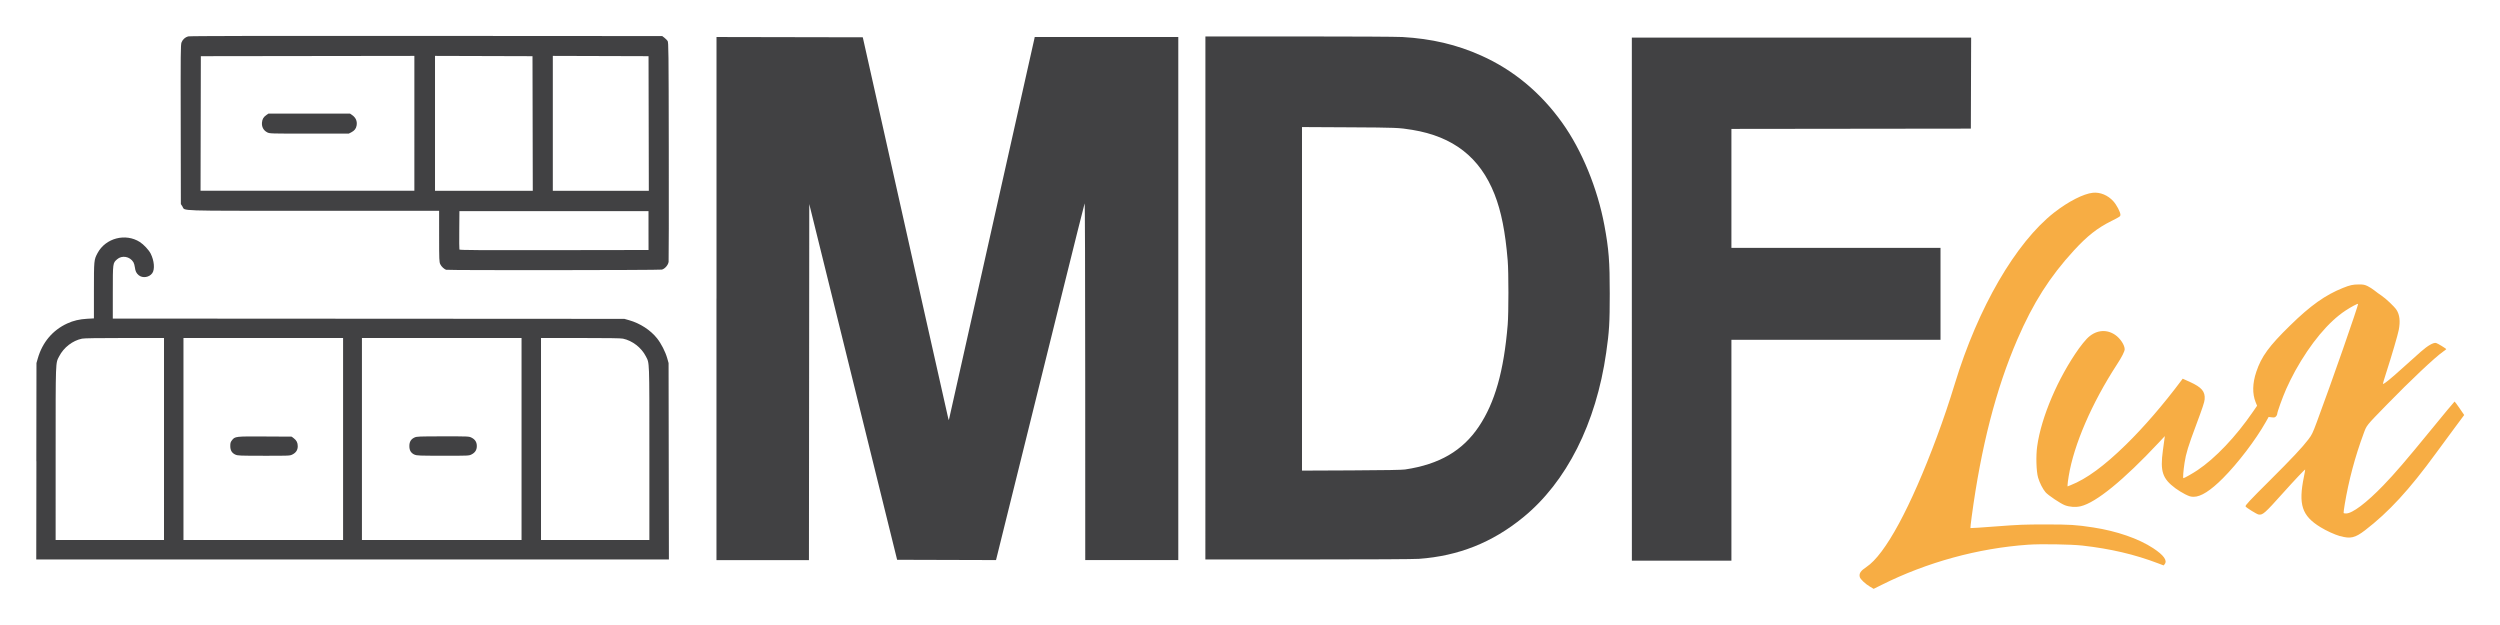
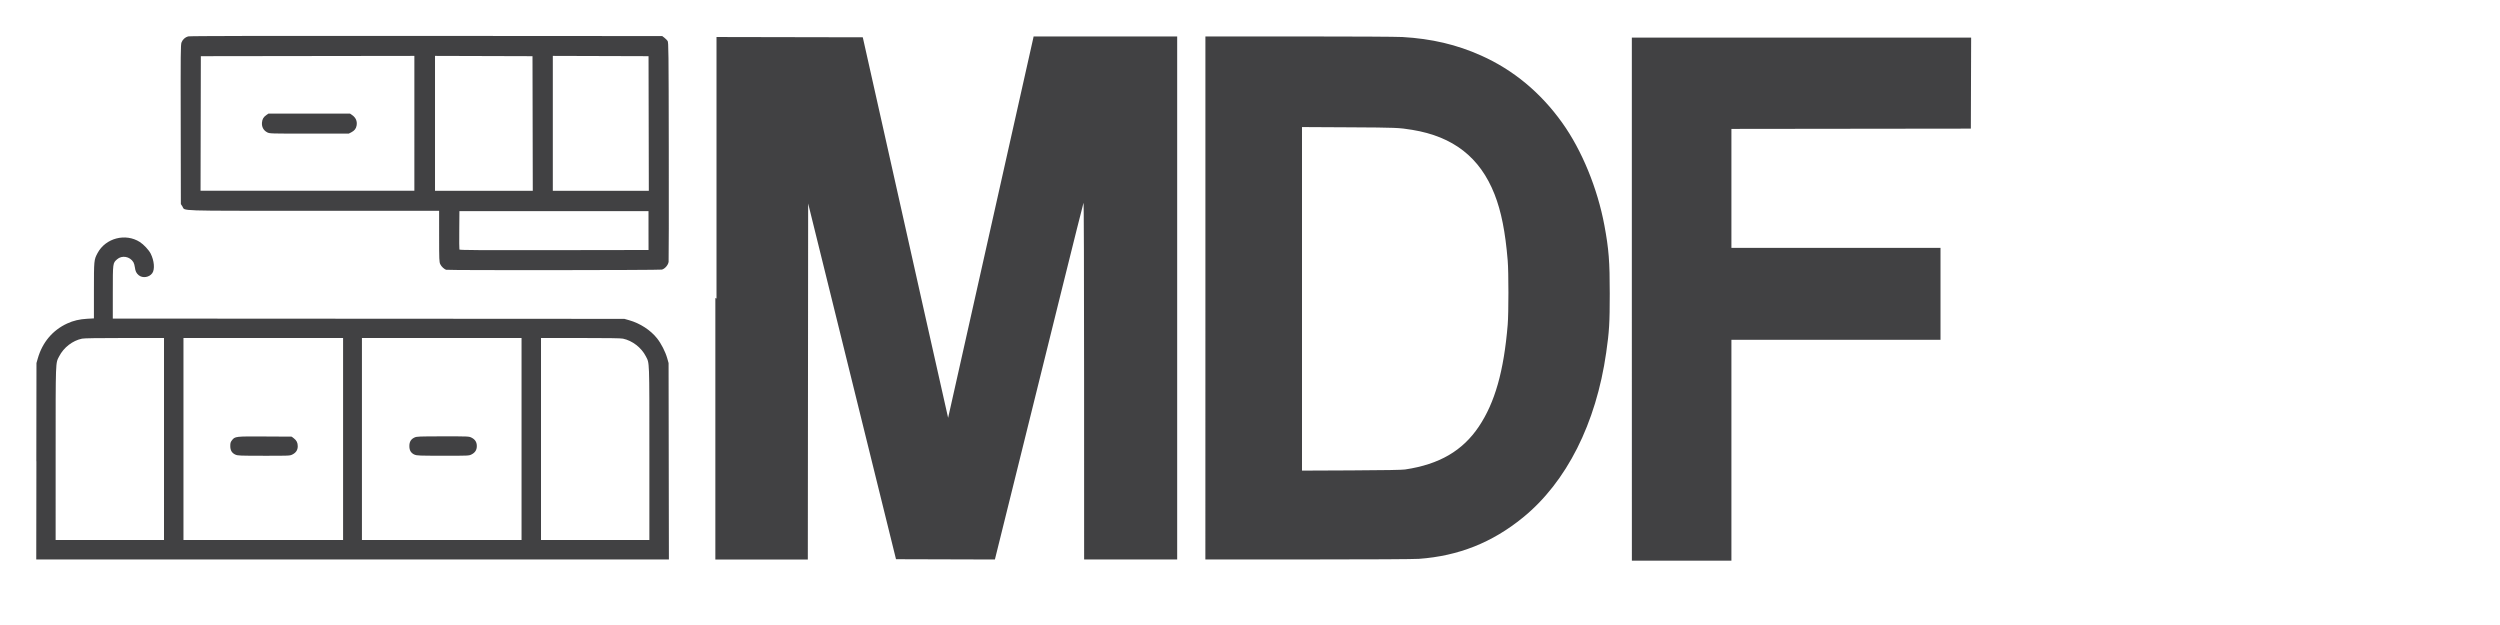
<svg xmlns="http://www.w3.org/2000/svg" width="69.371mm" height="17.342mm" version="1.1" viewBox="0 0 69.371 17.342">
  <g transform="translate(-72.909 -317)">
-     <path d="m118.19 325.3v-7.257h9.415l-4e-3 1.263-4e-3 1.263-6.644 8e-3v3.301h5.802v2.55h-5.802v6.129h-2.762zm-25.399-0.016v-7.257l4.059 8e-3 0.559 2.493c0.307 1.371 0.836 3.732 1.175 5.247 0.339 1.515 0.624 2.783 0.634 2.819l0.018 0.065 0.013-0.049c0.012-0.046 2.344-10.441 2.363-10.538l9e-3 -0.045h3.984v14.514h-2.582l-8.8e-4 -4.965c-6.7e-4 -3.047-7e-3 -4.952-0.016-4.932-8e-3 0.018-0.286 1.129-0.618 2.468-0.332 1.339-0.881 3.559-1.222 4.932l-0.619 2.497-2.744-8e-3 -2.438-9.871-0.009 9.88h-2.566v-7.257zm-18.874 4.515 0.004-2.725 0.036-0.126c0.127-0.447 0.411-0.785 0.817-0.972 0.17-0.079 0.343-0.119 0.557-0.131l0.184-0.01 1.85e-4 -0.77c1.84e-4 -0.845 8.8e-4 -0.855 0.1-1.041 0.222-0.418 0.778-0.563 1.175-0.308 0.105 0.067 0.249 0.221 0.299 0.32 0.1 0.198 0.12 0.438 0.045 0.544-0.084 0.119-0.27 0.146-0.377 0.056-0.066-0.056-0.092-0.109-0.106-0.22-0.006-0.051-0.025-0.114-0.041-0.141-0.098-0.16-0.317-0.199-0.452-0.08-0.12 0.106-0.119 0.095-0.119 0.914l-3.79e-4 0.731 14.195 8e-3 0.131 0.037c0.304 0.086 0.594 0.274 0.776 0.503 0.116 0.146 0.232 0.374 0.283 0.555l0.037 0.131 0.009 5.451h-17.555l0.004-2.725zm3.543-0.617v-2.803h-1.094c-0.746 0-1.122 6e-3 -1.181 0.018-0.265 0.056-0.507 0.244-0.635 0.492-0.101 0.196-0.097 0.07-0.097 2.697l-2.55e-4 2.398h3.007zm4.969 0v-2.803h-4.429v5.606h4.429zm-2.985 0.435c-0.101-0.046-0.145-0.119-0.145-0.24 0-0.083 7e-3 -0.109 0.045-0.158 0.085-0.111 0.094-0.112 0.921-0.107l0.737 4e-3 0.06 0.046c0.078 0.06 0.109 0.122 0.109 0.221 0 0.103-0.049 0.179-0.147 0.228-0.072 0.036-0.078 0.037-0.793 0.036-0.667-3e-4 -0.725-3e-3 -0.787-0.031zm7.937-0.435v-2.803h-4.429v5.606h4.429zm-2.968 0.435c-0.101-0.046-0.145-0.119-0.145-0.239 0-0.12 0.045-0.193 0.145-0.239 0.062-0.028 0.12-0.03 0.787-0.031 0.714-3.7e-4 0.72 0 0.793 0.036 0.1 0.05 0.147 0.125 0.147 0.233 0 0.108-0.047 0.183-0.147 0.233-0.072 0.036-0.078 0.037-0.793 0.036-0.667-3e-4 -0.725-3e-3 -0.787-0.031zm6.515-0.036c0-2.641 0.005-2.492-0.098-2.694-0.124-0.242-0.373-0.434-0.634-0.49-0.059-0.013-0.435-0.018-1.181-0.018h-1.094v5.606h3.007zm15.429-4.313v-7.257l2.595 2.5e-4c1.505 1.2e-4 2.711 7e-3 2.873 0.016 0.81 0.047 1.504 0.21 2.183 0.514 0.894 0.399 1.653 1.029 2.251 1.867 0.545 0.763 0.978 1.817 1.17 2.849 0.121 0.651 0.149 0.999 0.148 1.896-4.3e-4 0.815-0.014 1.042-0.099 1.634-0.281 1.965-1.1 3.588-2.308 4.572-0.856 0.698-1.79 1.068-2.889 1.148-0.141 0.01-1.326 0.017-3.077 0.017l-2.848 1.3e-4zm5.549 4.758c0.944-0.142 1.588-0.518 2.039-1.19 0.446-0.666 0.693-1.536 0.8-2.824 0.027-0.32 0.027-1.46 1.9e-4 -1.782-0.065-0.793-0.179-1.367-0.365-1.839-0.402-1.022-1.143-1.601-2.286-1.788-0.369-0.06-0.435-0.063-1.745-0.07l-1.312-7e-3v9.533l1.369-6e-3c0.953-4e-3 1.409-0.013 1.5-0.026zm-26.608-5.538c-0.06-0.014-0.142-0.09-0.173-0.158-0.028-0.062-0.031-0.119-0.031-0.774l-3.79e-4 -0.707h-3.483c-3.901 0-3.554 0.011-3.64-0.12l-0.043-0.066-0.004-2.208c-0.004-1.989-0.002-2.215 0.022-2.277 0.031-0.081 0.099-0.144 0.184-0.168 0.043-0.012 1.996-0.016 6.608-0.013l6.547 4e-3 0.06 0.046c0.033 0.025 0.073 0.066 0.089 0.089 0.026 0.04 0.029 0.232 0.033 3.051 0.003 1.654 2.46e-4 3.04-0.005 3.079-0.013 0.089-0.101 0.191-0.185 0.215-0.06 0.017-5.908 0.022-5.976 5e-3zm5.606-1.091v-0.539h-5.247l-0.004 0.523c-0.003 0.288-7.57e-4 0.532 0.004 0.543 0.006 0.017 0.531 0.02 2.628 0.017l2.62-4e-3zm-6.497-2.975v-1.871l-5.925 8e-3 -0.004 1.867-0.004 1.867h5.933zm-4.082 0.251c-0.102-0.051-0.157-0.151-0.147-0.269 0.008-0.1 0.043-0.158 0.127-0.215l0.054-0.037h2.262l0.054 0.037c0.107 0.073 0.151 0.174 0.129 0.296-0.015 0.085-0.06 0.142-0.146 0.186l-0.072 0.037-1.096-2e-5c-1.083-1e-5 -1.097-4.3e-4 -1.166-0.035zm7.364-0.247-0.004-1.867-2.705-8e-3v3.743h2.713zm3.22 0-0.004-1.867-2.656-8e-3v3.743h2.664z" fill="#414143" stroke-width=".016" />
-     <path d="m124.8 333.28c-0.128-0.074-0.27-0.208-0.285-0.269-0.025-0.099 0.024-0.172 0.184-0.278 0.519-0.342 1.228-1.651 1.958-3.618 0.183-0.493 0.341-0.961 0.496-1.469 0.642-2.108 1.689-3.912 2.754-4.747 0.39-0.305 0.817-0.524 1.076-0.55 0.203-0.021 0.419 0.069 0.569 0.237 0.091 0.101 0.195 0.3 0.195 0.372 0 0.047-0.011 0.055-0.249 0.174-0.396 0.199-0.668 0.413-1.042 0.819-0.669 0.728-1.131 1.455-1.569 2.468-0.593 1.373-1.005 2.975-1.267 4.919-0.023 0.17-0.038 0.312-0.035 0.316 4e-3 4e-3 0.326-0.017 0.715-0.047 0.632-0.048 0.779-0.054 1.362-0.054 0.691-4.3e-4 0.852 0.01 1.331 0.083 0.656 0.101 1.259 0.31 1.665 0.577 0.291 0.192 0.399 0.341 0.317 0.442l-0.029 0.035-0.147-0.056c-0.655-0.25-1.326-0.407-2.108-0.495-0.313-0.035-1.153-0.049-1.505-0.024-1.387 0.097-2.808 0.486-4.063 1.114l-0.223 0.111zm13.044-1.402c-0.159-0.047-0.38-0.148-0.548-0.251-0.513-0.315-0.615-0.625-0.457-1.397 0.022-0.107 0.037-0.197 0.035-0.2-9e-3 -9e-3 -0.297 0.295-0.614 0.649-0.513 0.573-0.566 0.619-0.682 0.597-0.051-0.01-0.336-0.186-0.358-0.223-0.016-0.026 0.104-0.155 0.678-0.726 0.601-0.598 0.903-0.92 1.065-1.134 0.098-0.13 0.119-0.173 0.234-0.482 0.406-1.089 1.163-3.259 1.144-3.278-0.013-0.013-0.191 0.082-0.349 0.186-0.472 0.31-0.969 0.907-1.395 1.673-0.076 0.138-0.188 0.362-0.248 0.499-0.107 0.244-0.252 0.645-0.252 0.702-1.8e-4 0.016-0.016 0.044-0.035 0.063-0.029 0.029-0.047 0.033-0.118 0.024l-0.084-0.01-0.08 0.142c-0.279 0.494-0.772 1.141-1.188 1.558-0.343 0.344-0.611 0.515-0.809 0.515-0.084 1.9e-4 -0.121-0.011-0.24-0.07-0.077-0.038-0.198-0.113-0.268-0.165-0.362-0.269-0.428-0.469-0.349-1.051 0.018-0.129 0.037-0.271 0.043-0.316l0.011-0.082-0.168 0.18c-0.978 1.044-1.742 1.667-2.168 1.767-0.136 0.032-0.306 0.021-0.436-0.028-0.12-0.045-0.468-0.278-0.539-0.362-0.077-0.09-0.164-0.261-0.206-0.406-0.05-0.172-0.063-0.601-0.025-0.868 0.113-0.811 0.578-1.9 1.161-2.718 0.064-0.089 0.16-0.208 0.215-0.265 0.231-0.24 0.532-0.282 0.786-0.11 0.14 0.095 0.264 0.28 0.266 0.398 8.8e-4 0.059-0.075 0.211-0.215 0.425-0.697 1.072-1.196 2.225-1.338 3.096-0.018 0.108-0.032 0.217-0.032 0.242v0.045l0.085-0.034c0.44-0.173 0.931-0.533 1.536-1.125 0.497-0.486 1.042-1.118 1.541-1.786l0.033-0.044 0.201 0.091c0.327 0.148 0.426 0.266 0.408 0.483-6e-3 0.077-0.062 0.245-0.229 0.691-0.228 0.61-0.289 0.807-0.329 1.071-0.033 0.214-0.049 0.425-0.032 0.425 0.025-4.3e-4 0.256-0.131 0.39-0.221 0.497-0.332 1.067-0.932 1.54-1.622l0.115-0.167-0.04-0.098c-0.095-0.235-0.089-0.524 0.018-0.843 0.143-0.427 0.352-0.714 0.942-1.29 0.564-0.552 0.973-0.842 1.461-1.038 0.196-0.079 0.279-0.097 0.441-0.097 0.128-1.9e-4 0.16 6e-3 0.245 0.046 0.054 0.026 0.139 0.08 0.188 0.12 0.05 0.04 0.138 0.105 0.196 0.143 0.121 0.08 0.36 0.307 0.417 0.395 0.089 0.138 0.109 0.316 0.064 0.555-0.026 0.139-0.197 0.72-0.357 1.216-0.049 0.153-0.087 0.28-0.084 0.283 0.02 0.02 0.198-0.123 0.579-0.468 0.166-0.15 0.379-0.341 0.475-0.425 0.195-0.171 0.349-0.259 0.422-0.241 0.045 0.011 0.283 0.157 0.282 0.172-2.4e-4 4e-3 -0.039 0.035-0.086 0.067-0.224 0.156-0.902 0.794-1.565 1.475-0.582 0.597-0.555 0.564-0.644 0.805-0.235 0.635-0.41 1.29-0.521 1.951-0.022 0.13-0.036 0.242-0.032 0.249 4e-3 7e-3 0.035 0.012 0.068 0.012 0.175 0 0.563-0.292 1.033-0.778 0.318-0.329 0.637-0.7 1.328-1.546 0.351-0.43 0.644-0.782 0.65-0.782 6e-3 0 0.069 0.084 0.139 0.187l0.128 0.187-0.277 0.373c-0.153 0.205-0.379 0.513-0.504 0.684-0.746 1.022-1.311 1.635-1.972 2.143-0.274 0.21-0.407 0.241-0.683 0.16z" fill="#f7ad44" stroke-width=".004" />
+     <path d="m118.19 325.3v-7.257h9.415l-4e-3 1.263-4e-3 1.263-6.644 8e-3v3.301h5.802v2.55h-5.802v6.129h-2.762zm-25.399-0.016v-7.257l4.059 8e-3 0.559 2.493c0.307 1.371 0.836 3.732 1.175 5.247 0.339 1.515 0.624 2.783 0.634 2.819c0.012-0.046 2.344-10.441 2.363-10.538l9e-3 -0.045h3.984v14.514h-2.582l-8.8e-4 -4.965c-6.7e-4 -3.047-7e-3 -4.952-0.016-4.932-8e-3 0.018-0.286 1.129-0.618 2.468-0.332 1.339-0.881 3.559-1.222 4.932l-0.619 2.497-2.744-8e-3 -2.438-9.871-0.009 9.88h-2.566v-7.257zm-18.874 4.515 0.004-2.725 0.036-0.126c0.127-0.447 0.411-0.785 0.817-0.972 0.17-0.079 0.343-0.119 0.557-0.131l0.184-0.01 1.85e-4 -0.77c1.84e-4 -0.845 8.8e-4 -0.855 0.1-1.041 0.222-0.418 0.778-0.563 1.175-0.308 0.105 0.067 0.249 0.221 0.299 0.32 0.1 0.198 0.12 0.438 0.045 0.544-0.084 0.119-0.27 0.146-0.377 0.056-0.066-0.056-0.092-0.109-0.106-0.22-0.006-0.051-0.025-0.114-0.041-0.141-0.098-0.16-0.317-0.199-0.452-0.08-0.12 0.106-0.119 0.095-0.119 0.914l-3.79e-4 0.731 14.195 8e-3 0.131 0.037c0.304 0.086 0.594 0.274 0.776 0.503 0.116 0.146 0.232 0.374 0.283 0.555l0.037 0.131 0.009 5.451h-17.555l0.004-2.725zm3.543-0.617v-2.803h-1.094c-0.746 0-1.122 6e-3 -1.181 0.018-0.265 0.056-0.507 0.244-0.635 0.492-0.101 0.196-0.097 0.07-0.097 2.697l-2.55e-4 2.398h3.007zm4.969 0v-2.803h-4.429v5.606h4.429zm-2.985 0.435c-0.101-0.046-0.145-0.119-0.145-0.24 0-0.083 7e-3 -0.109 0.045-0.158 0.085-0.111 0.094-0.112 0.921-0.107l0.737 4e-3 0.06 0.046c0.078 0.06 0.109 0.122 0.109 0.221 0 0.103-0.049 0.179-0.147 0.228-0.072 0.036-0.078 0.037-0.793 0.036-0.667-3e-4 -0.725-3e-3 -0.787-0.031zm7.937-0.435v-2.803h-4.429v5.606h4.429zm-2.968 0.435c-0.101-0.046-0.145-0.119-0.145-0.239 0-0.12 0.045-0.193 0.145-0.239 0.062-0.028 0.12-0.03 0.787-0.031 0.714-3.7e-4 0.72 0 0.793 0.036 0.1 0.05 0.147 0.125 0.147 0.233 0 0.108-0.047 0.183-0.147 0.233-0.072 0.036-0.078 0.037-0.793 0.036-0.667-3e-4 -0.725-3e-3 -0.787-0.031zm6.515-0.036c0-2.641 0.005-2.492-0.098-2.694-0.124-0.242-0.373-0.434-0.634-0.49-0.059-0.013-0.435-0.018-1.181-0.018h-1.094v5.606h3.007zm15.429-4.313v-7.257l2.595 2.5e-4c1.505 1.2e-4 2.711 7e-3 2.873 0.016 0.81 0.047 1.504 0.21 2.183 0.514 0.894 0.399 1.653 1.029 2.251 1.867 0.545 0.763 0.978 1.817 1.17 2.849 0.121 0.651 0.149 0.999 0.148 1.896-4.3e-4 0.815-0.014 1.042-0.099 1.634-0.281 1.965-1.1 3.588-2.308 4.572-0.856 0.698-1.79 1.068-2.889 1.148-0.141 0.01-1.326 0.017-3.077 0.017l-2.848 1.3e-4zm5.549 4.758c0.944-0.142 1.588-0.518 2.039-1.19 0.446-0.666 0.693-1.536 0.8-2.824 0.027-0.32 0.027-1.46 1.9e-4 -1.782-0.065-0.793-0.179-1.367-0.365-1.839-0.402-1.022-1.143-1.601-2.286-1.788-0.369-0.06-0.435-0.063-1.745-0.07l-1.312-7e-3v9.533l1.369-6e-3c0.953-4e-3 1.409-0.013 1.5-0.026zm-26.608-5.538c-0.06-0.014-0.142-0.09-0.173-0.158-0.028-0.062-0.031-0.119-0.031-0.774l-3.79e-4 -0.707h-3.483c-3.901 0-3.554 0.011-3.64-0.12l-0.043-0.066-0.004-2.208c-0.004-1.989-0.002-2.215 0.022-2.277 0.031-0.081 0.099-0.144 0.184-0.168 0.043-0.012 1.996-0.016 6.608-0.013l6.547 4e-3 0.06 0.046c0.033 0.025 0.073 0.066 0.089 0.089 0.026 0.04 0.029 0.232 0.033 3.051 0.003 1.654 2.46e-4 3.04-0.005 3.079-0.013 0.089-0.101 0.191-0.185 0.215-0.06 0.017-5.908 0.022-5.976 5e-3zm5.606-1.091v-0.539h-5.247l-0.004 0.523c-0.003 0.288-7.57e-4 0.532 0.004 0.543 0.006 0.017 0.531 0.02 2.628 0.017l2.62-4e-3zm-6.497-2.975v-1.871l-5.925 8e-3 -0.004 1.867-0.004 1.867h5.933zm-4.082 0.251c-0.102-0.051-0.157-0.151-0.147-0.269 0.008-0.1 0.043-0.158 0.127-0.215l0.054-0.037h2.262l0.054 0.037c0.107 0.073 0.151 0.174 0.129 0.296-0.015 0.085-0.06 0.142-0.146 0.186l-0.072 0.037-1.096-2e-5c-1.083-1e-5 -1.097-4.3e-4 -1.166-0.035zm7.364-0.247-0.004-1.867-2.705-8e-3v3.743h2.713zm3.22 0-0.004-1.867-2.656-8e-3v3.743h2.664z" fill="#414143" stroke-width=".016" />
  </g>
</svg>